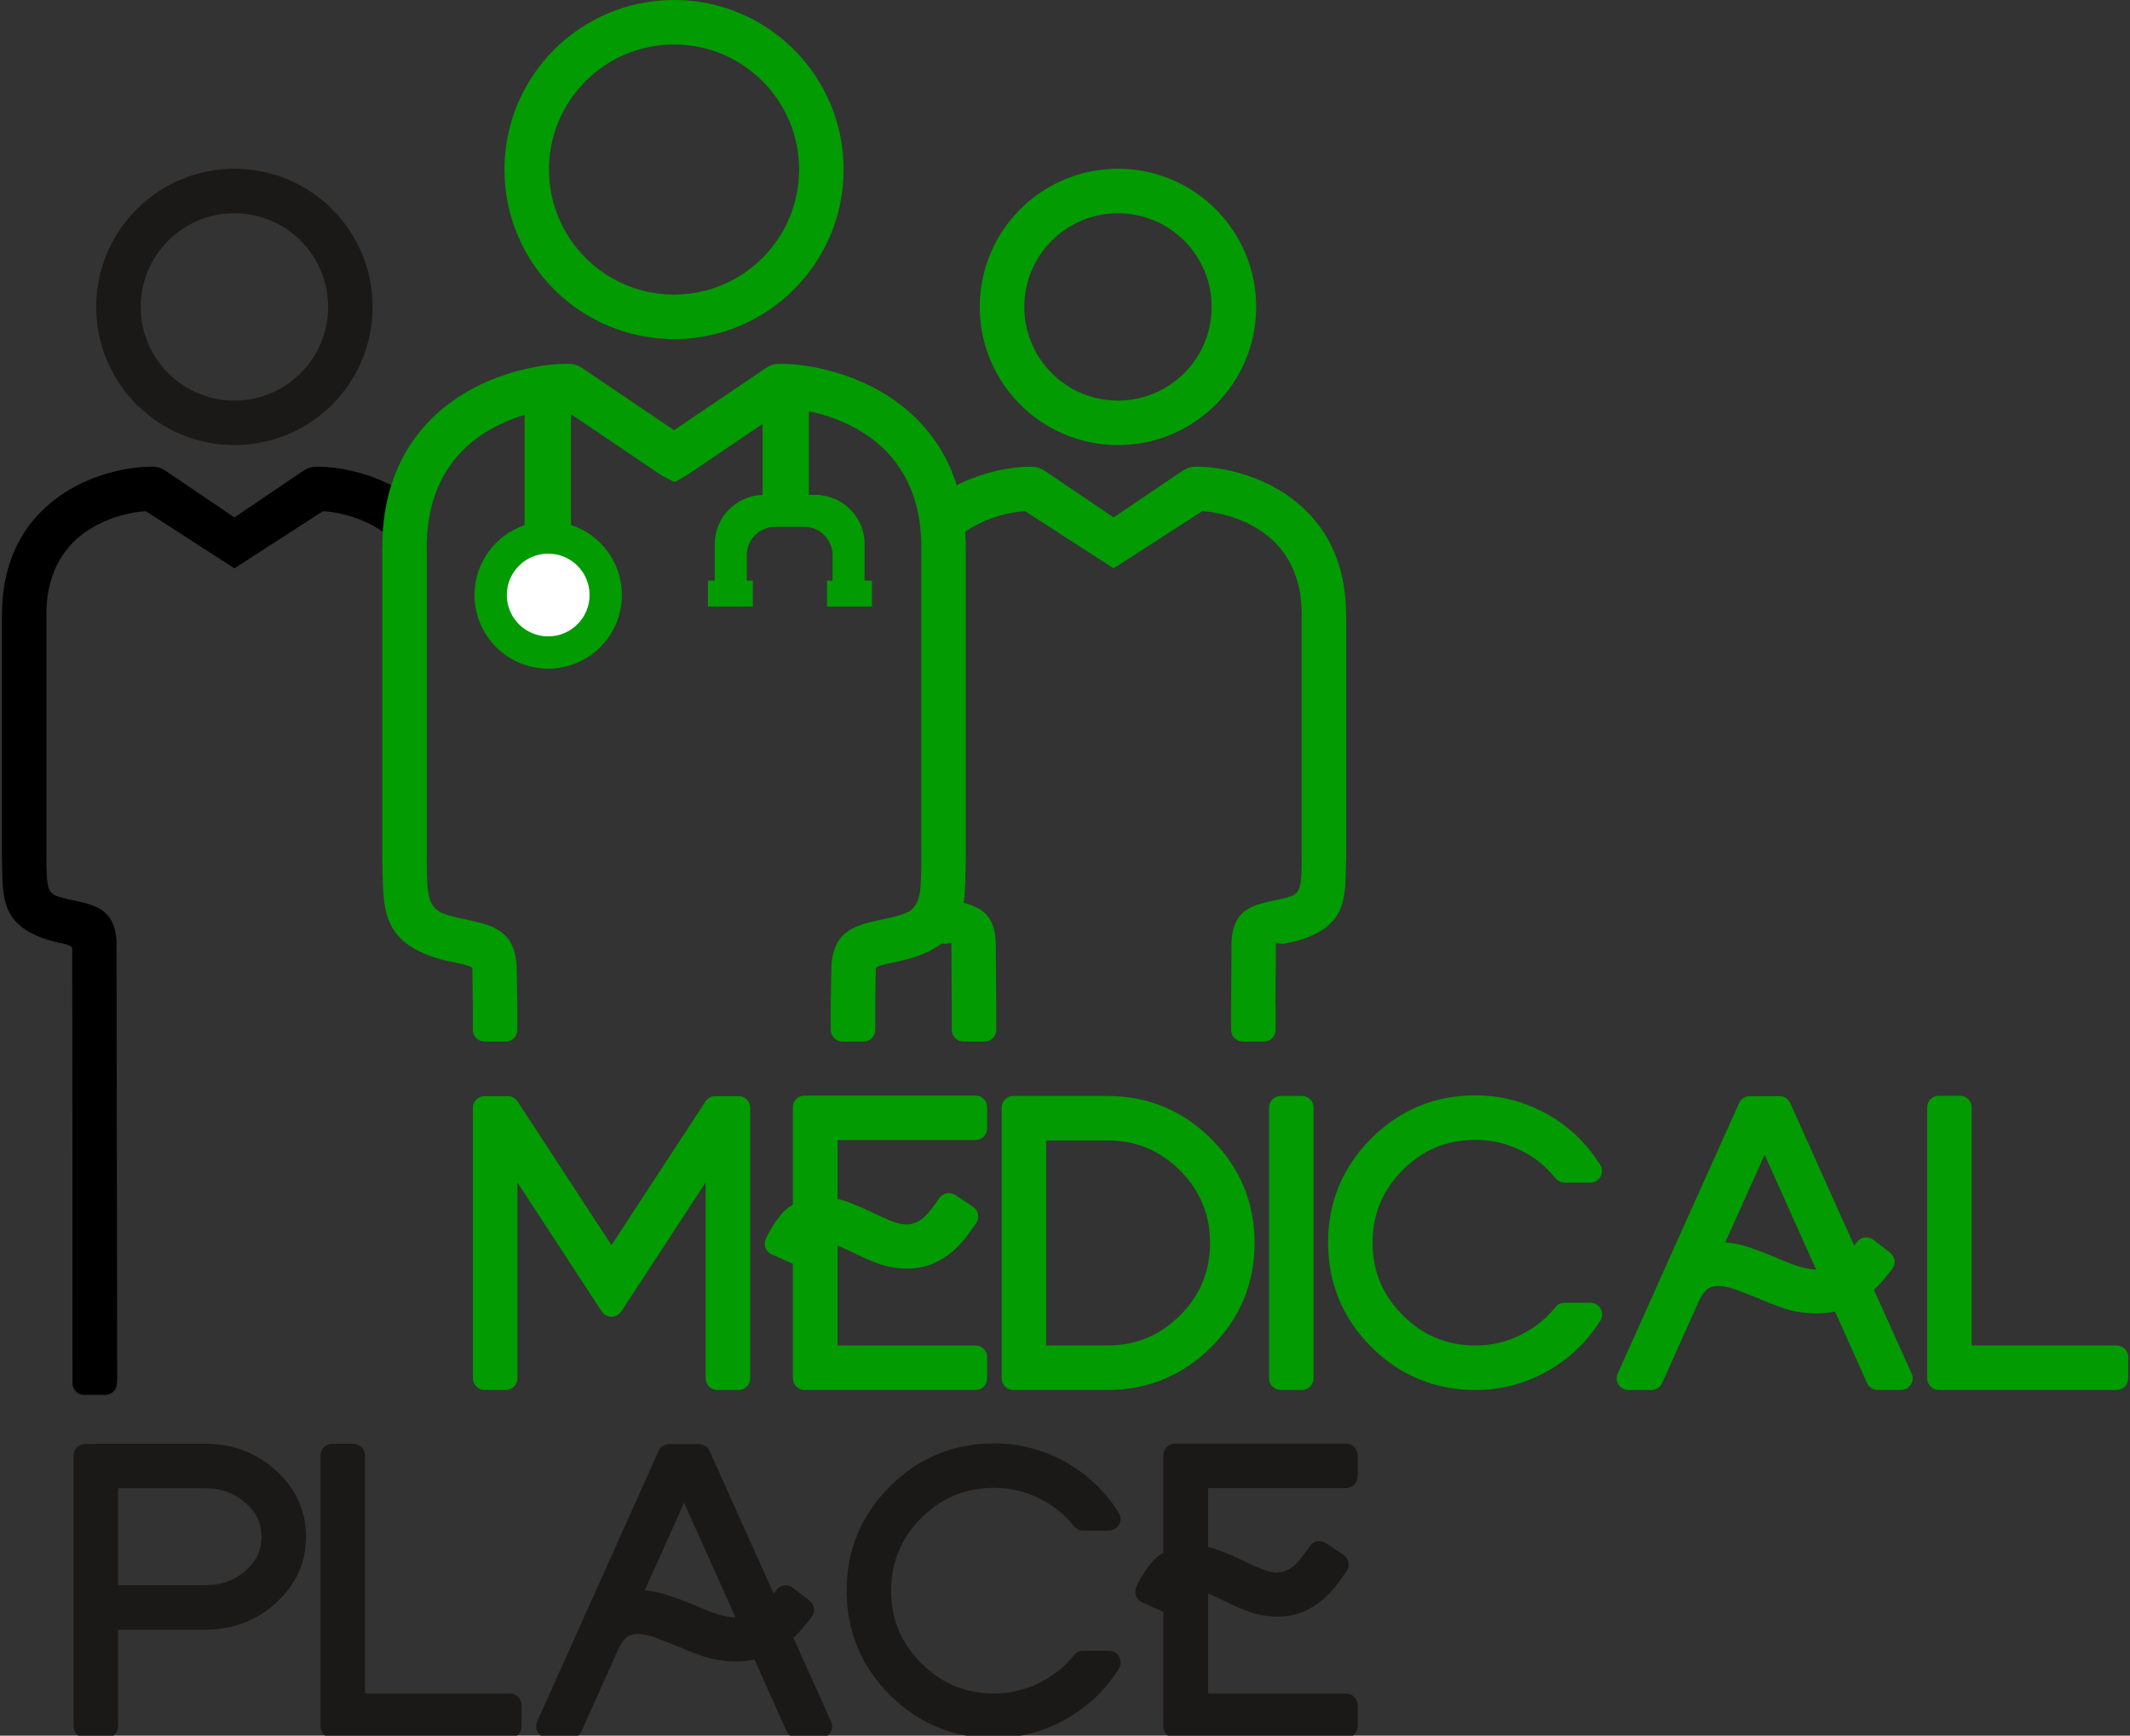
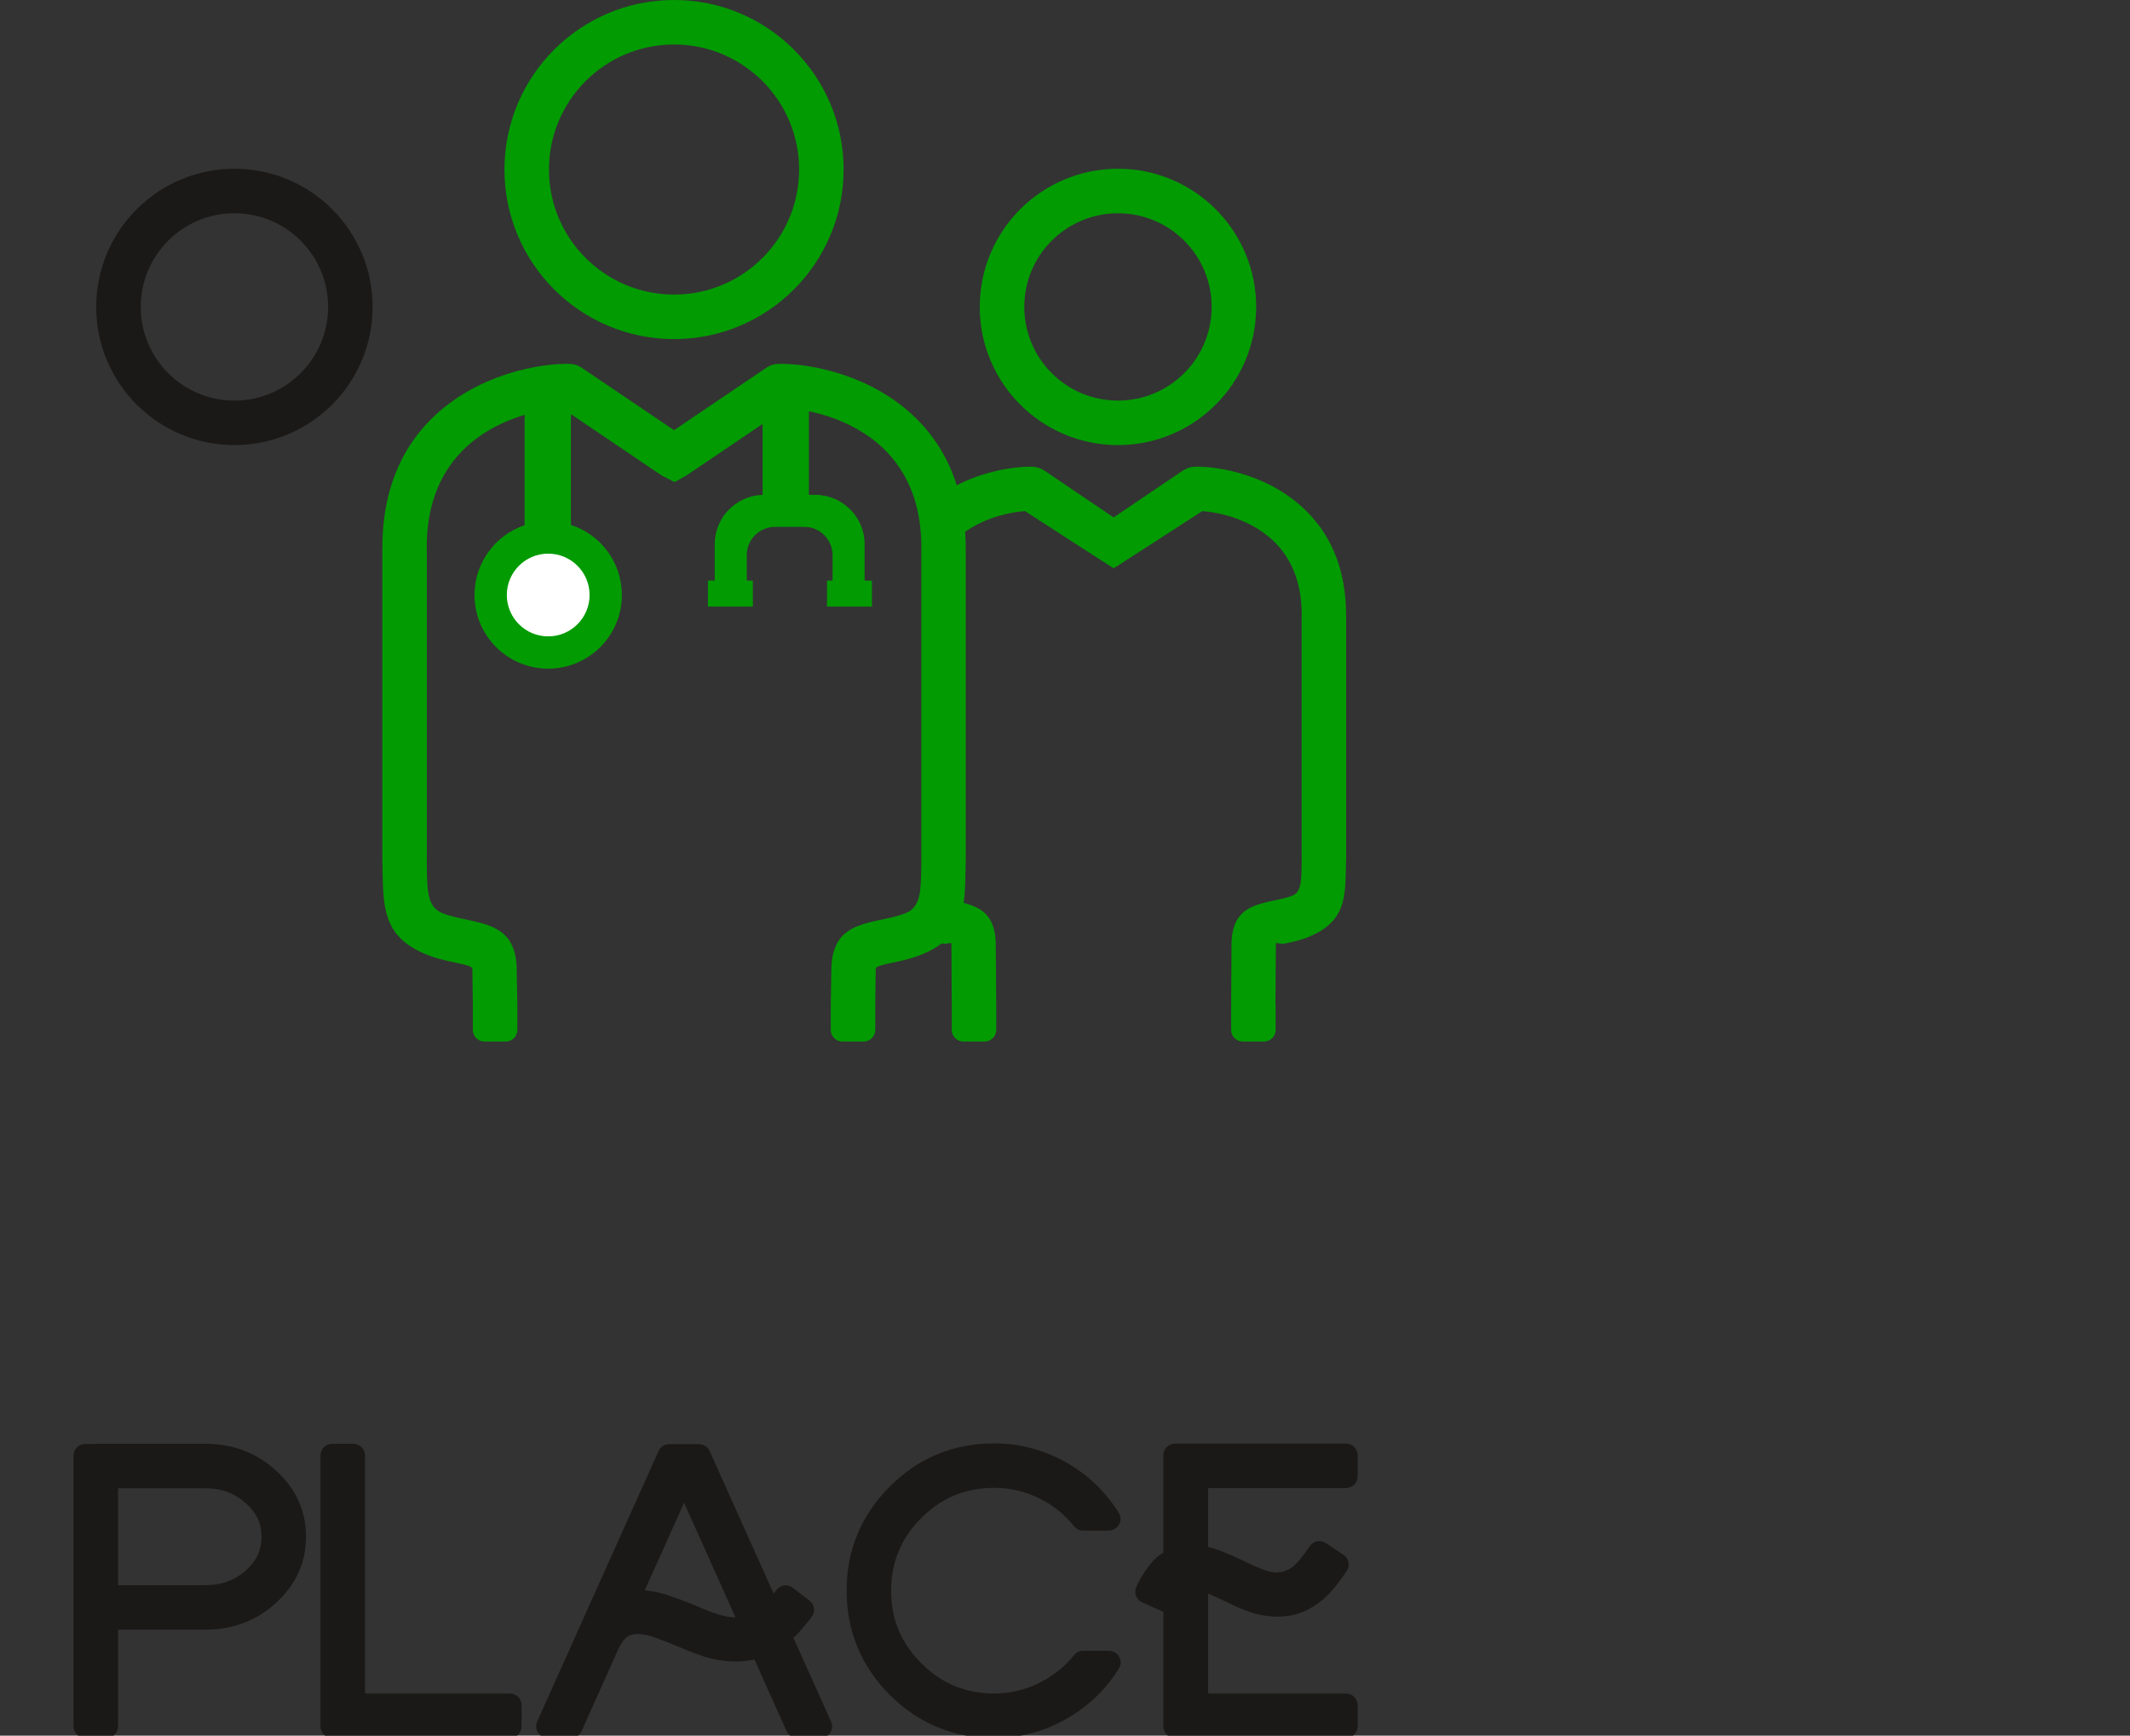
<svg xmlns="http://www.w3.org/2000/svg" width="173" height="141" viewBox="0 0 173 141" fill="none">
  <rect x="0" y="0" width="173" height="141" fill="#333333" stroke="none" />
  <g clip-path="url(#clip0_604_2)">
-     <path fill-rule="evenodd" clip-rule="evenodd" d="M49.665 101.153L57.278 89.516C57.443 89.237 57.747 89.049 58.094 89.049H59.987C60.51 89.049 60.935 89.474 60.935 89.997V111.973C60.935 112.496 60.51 112.921 59.987 112.921H58.262C57.739 112.921 57.314 112.496 57.314 111.973V96.06L50.457 106.547L50.456 106.546C50.386 106.652 50.294 106.747 50.18 106.821C49.742 107.105 49.157 106.981 48.873 106.543L42.026 96.059V111.973C42.026 112.496 41.602 112.921 41.078 112.921H39.359C38.836 112.921 38.411 112.496 38.411 111.973V89.997C38.411 89.474 38.836 89.049 39.359 89.049H41.246C41.554 89.05 41.857 89.202 42.038 89.479L49.665 101.153ZM80.179 89.95V91.67C80.179 92.193 79.755 92.617 79.231 92.617H68.032V97.402L68.134 97.424C68.44 97.496 68.748 97.594 69.058 97.717C69.388 97.849 69.7 97.978 69.989 98.104C70.328 98.252 70.627 98.388 70.884 98.51L70.883 98.512L70.91 98.525C71.158 98.653 71.418 98.777 71.687 98.896C71.969 99.021 72.228 99.128 72.463 99.215L72.481 99.222C72.871 99.377 73.228 99.46 73.551 99.472C73.835 99.481 74.097 99.432 74.337 99.327L74.366 99.316C74.478 99.271 74.587 99.217 74.691 99.155C74.786 99.099 74.877 99.035 74.963 98.965C75.075 98.863 75.182 98.76 75.281 98.655L75.283 98.657C75.369 98.566 75.467 98.453 75.577 98.317L75.596 98.291C75.725 98.125 75.844 97.967 75.95 97.821C76.07 97.655 76.18 97.498 76.278 97.349C76.566 96.914 77.153 96.795 77.589 97.083L79.041 98.044C79.473 98.339 79.584 98.927 79.289 99.359C79.183 99.515 79.052 99.701 78.892 99.924C78.737 100.139 78.594 100.335 78.463 100.506L78.448 100.524C78.266 100.749 78.082 100.96 77.896 101.156C77.713 101.349 77.526 101.528 77.337 101.69L77.307 101.716C77.072 101.914 76.827 102.091 76.575 102.246L76.574 102.244L76.571 102.246C76.324 102.397 76.066 102.532 75.795 102.649L75.757 102.666C75.443 102.797 75.111 102.896 74.763 102.962C74.414 103.028 74.059 103.06 73.701 103.06C73.279 103.06 72.851 103.021 72.418 102.942C71.987 102.863 71.575 102.749 71.183 102.599L71.184 102.597C70.847 102.47 70.527 102.339 70.227 102.204C69.935 102.071 69.637 101.926 69.333 101.769L68.559 101.419L68.033 101.187V109.307H79.231C79.755 109.307 80.179 109.731 80.179 110.254V111.974C80.179 112.497 79.755 112.921 79.231 112.921H65.344C64.821 112.921 64.397 112.497 64.397 111.974V102.658C64.35 102.645 64.303 102.629 64.257 102.609L62.674 101.901C62.197 101.688 61.984 101.129 62.196 100.653C62.364 100.281 62.557 99.921 62.779 99.575C63.001 99.227 63.246 98.899 63.514 98.59L63.528 98.576C63.728 98.355 63.951 98.159 64.194 97.989C64.26 97.943 64.328 97.898 64.397 97.856V89.951C64.397 89.427 64.821 89.003 65.344 89.003H79.231C79.755 89.003 80.179 89.427 80.179 89.951L80.179 89.95ZM84.971 109.306H89.952C92.249 109.306 94.212 108.491 95.84 106.863L95.888 106.818C97.485 105.205 98.283 103.257 98.283 100.975C98.283 98.678 97.469 96.715 95.84 95.087L95.796 95.04C94.99 94.246 94.108 93.65 93.151 93.254C92.178 92.851 91.111 92.649 89.952 92.649H84.971V109.306ZM81.356 111.973V89.982C81.356 89.458 81.78 89.034 82.303 89.034H89.952C91.59 89.034 93.116 89.327 94.53 89.914C95.942 90.5 97.23 91.374 98.391 92.535L98.44 92.588C99.582 93.739 100.441 95.009 101.017 96.397C101.605 97.811 101.898 99.337 101.898 100.975C101.898 102.614 101.604 104.142 101.016 105.557C100.431 106.966 99.556 108.253 98.389 109.417L98.391 109.419C97.23 110.581 95.942 111.455 94.53 112.041C93.116 112.628 91.59 112.921 89.952 112.921H82.304C81.78 112.921 81.356 112.497 81.356 111.973L81.356 111.973ZM105.742 112.921H104.022C103.499 112.921 103.075 112.496 103.075 111.973V89.982C103.075 89.458 103.499 89.034 104.022 89.034H105.742C106.265 89.034 106.69 89.458 106.69 89.982V111.973C106.69 112.496 106.265 112.921 105.742 112.921ZM125.041 107.478C125.498 107.114 125.916 106.703 126.294 106.243C126.465 105.997 126.75 105.836 127.073 105.836H129.18V105.839C129.353 105.838 129.527 105.885 129.684 105.984C130.126 106.262 130.258 106.845 129.98 107.287C129.44 108.146 128.814 108.916 128.103 109.597C127.391 110.278 126.595 110.87 125.715 111.369C124.807 111.885 123.864 112.272 122.885 112.531C121.901 112.791 120.888 112.921 119.844 112.921C118.201 112.921 116.67 112.628 115.25 112.041C113.832 111.455 112.539 110.581 111.372 109.419L111.368 109.415C110.206 108.248 109.332 106.955 108.746 105.538C108.159 104.118 107.866 102.586 107.866 100.943C107.866 99.308 108.159 97.782 108.746 96.365C109.332 94.951 110.206 93.659 111.368 92.492L111.372 92.488C113.717 90.154 116.54 88.986 119.844 88.986C120.882 88.986 121.893 89.117 122.877 89.377C123.832 89.629 124.76 90.007 125.66 90.509L125.715 90.538C126.592 91.039 127.385 91.63 128.094 92.311C128.775 92.966 129.381 93.709 129.912 94.541C130.037 94.701 130.112 94.904 130.112 95.124C130.112 95.647 129.688 96.072 129.165 96.072H127.073V96.07C126.797 96.069 126.523 95.949 126.336 95.717C125.944 95.228 125.511 94.793 125.038 94.414C124.571 94.04 124.057 93.717 123.497 93.444C122.918 93.161 122.325 92.95 121.722 92.81C121.119 92.672 120.493 92.602 119.844 92.602C118.677 92.602 117.605 92.804 116.629 93.208C115.652 93.612 114.755 94.223 113.94 95.041L113.936 95.045C112.299 96.677 111.481 98.645 111.481 100.944C111.481 102.107 111.684 103.178 112.091 104.155C112.499 105.135 113.114 106.033 113.936 106.848L113.94 106.852C115.562 108.488 117.531 109.307 119.844 109.307C120.489 109.307 121.114 109.236 121.718 109.094C122.31 108.955 122.885 108.749 123.443 108.478L123.497 108.449C124.056 108.176 124.571 107.853 125.041 107.479V107.478ZM147.398 103.124L147.503 103.126L143.324 93.809L140.126 100.932C140.347 100.95 140.569 100.978 140.791 101.015C141.208 101.083 141.621 101.187 142.028 101.323L142.092 101.342C142.431 101.458 142.777 101.583 143.128 101.714C143.4 101.817 143.716 101.942 144.074 102.087C144.11 102.099 144.146 102.113 144.182 102.129C144.488 102.271 144.792 102.401 145.093 102.52C145.408 102.643 145.708 102.751 145.993 102.843L146.004 102.847C146.508 103.017 146.973 103.11 147.398 103.125V103.124ZM153.225 103.669C153.066 103.863 152.913 104.045 152.764 104.218L152.714 104.277C152.566 104.435 152.394 104.603 152.202 104.779L155.231 111.515C155.306 111.651 155.349 111.807 155.349 111.973C155.349 112.496 154.925 112.921 154.401 112.921H152.509V112.918C152.148 112.918 151.803 112.709 151.646 112.358L149.041 106.545C148.923 106.571 148.803 106.593 148.681 106.612C148.308 106.669 147.936 106.698 147.565 106.698C147.099 106.698 146.64 106.664 146.19 106.595C145.745 106.527 145.306 106.423 144.877 106.283L144.866 106.279C144.503 106.156 144.142 106.024 143.783 105.883C143.417 105.74 143.06 105.591 142.712 105.437C142.388 105.301 142.092 105.181 141.825 105.078C141.553 104.973 141.247 104.86 140.907 104.739L140.908 104.737C140.325 104.536 139.824 104.451 139.407 104.48C139.072 104.504 138.798 104.608 138.585 104.792C138.412 104.948 138.22 105.231 138.009 105.645L135.034 112.287C134.904 112.656 134.553 112.921 134.14 112.921H132.253V112.918C132.124 112.918 131.993 112.891 131.867 112.835C131.391 112.623 131.177 112.064 131.39 111.588L134.608 104.417C134.627 104.342 134.656 104.269 134.694 104.198L134.737 104.12L141.22 89.681C141.35 89.313 141.701 89.049 142.113 89.049H144.541V89.052C144.902 89.052 145.246 89.261 145.403 89.612L150.594 101.184L150.824 100.893C151.141 100.479 151.735 100.399 152.15 100.716L153.513 101.759L153.512 101.761C153.924 102.076 154.005 102.666 153.691 103.081C153.531 103.291 153.376 103.486 153.225 103.669L153.225 103.669ZM156.526 111.973V89.966C156.526 89.442 156.95 89.018 157.473 89.018H159.193C159.716 89.018 160.141 89.442 160.141 89.966V109.306H171.911C172.434 109.306 172.858 109.73 172.858 110.254V111.973C172.858 112.496 172.434 112.921 171.911 112.921H157.473C156.95 112.921 156.526 112.496 156.526 111.973Z" fill="#029B02" />
    <path fill-rule="evenodd" clip-rule="evenodd" d="M9.591 120.905V128.776H16.706C17.351 128.776 17.942 128.678 18.478 128.482C19.012 128.287 19.504 127.994 19.952 127.603C20.389 127.211 20.714 126.785 20.928 126.325C21.137 125.873 21.241 125.377 21.241 124.838C21.241 124.298 21.138 123.806 20.93 123.364C20.718 122.913 20.393 122.494 19.952 122.109L19.945 122.103C19.497 121.702 19.005 121.402 18.471 121.203C17.939 121.005 17.35 120.905 16.706 120.905L9.591 120.905ZM6.923 117.306H7.61C7.666 117.295 7.724 117.29 7.783 117.29H16.706C17.813 117.29 18.846 117.472 19.803 117.836C20.762 118.201 21.638 118.748 22.431 119.476L22.429 119.478C23.232 120.212 23.836 121.027 24.241 121.918C24.651 122.821 24.856 123.794 24.856 124.838C24.856 125.884 24.651 126.858 24.241 127.761C23.845 128.634 23.258 129.432 22.482 130.154L22.431 130.205C21.638 130.933 20.762 131.48 19.803 131.844C18.846 132.208 17.813 132.391 16.705 132.391H9.59V140.245C9.59 140.768 9.166 141.193 8.643 141.193H6.923C6.4 141.193 5.976 140.768 5.976 140.245V118.253C5.976 117.73 6.4 117.306 6.923 117.306H6.923ZM26.033 140.245V118.237C26.033 117.714 26.457 117.29 26.98 117.29H28.7C29.223 117.29 29.648 117.714 29.648 118.237V137.577H41.418C41.941 137.577 42.365 138.002 42.365 138.525V140.245C42.365 140.768 41.941 141.192 41.418 141.192H26.98C26.457 141.192 26.033 140.768 26.033 140.245V140.245ZM59.635 131.396L59.74 131.398L55.561 122.081L52.363 129.203C52.585 129.222 52.806 129.25 53.028 129.286C53.445 129.355 53.858 129.458 54.265 129.595L54.329 129.614C54.668 129.729 55.014 129.854 55.365 129.986C55.733 130.124 56.07 130.256 56.378 130.382L56.419 130.401C56.725 130.542 57.029 130.673 57.33 130.791C57.645 130.915 57.945 131.023 58.23 131.115L58.241 131.119C58.745 131.289 59.21 131.382 59.635 131.396V131.396ZM65.462 131.941C65.303 132.135 65.15 132.316 65.001 132.49L64.951 132.548C64.803 132.707 64.632 132.874 64.439 133.051L67.468 139.787C67.543 139.923 67.586 140.079 67.586 140.245C67.586 140.768 67.162 141.192 66.638 141.192H64.746V141.189C64.385 141.189 64.04 140.981 63.883 140.63L61.278 134.817C61.16 134.843 61.04 134.865 60.918 134.883C60.545 134.941 60.172 134.97 59.802 134.97C59.336 134.97 58.877 134.935 58.427 134.867C57.982 134.799 57.543 134.695 57.114 134.555L57.103 134.551C56.74 134.428 56.379 134.295 56.02 134.155C55.654 134.011 55.297 133.862 54.949 133.708C54.625 133.572 54.33 133.453 54.062 133.35C53.79 133.244 53.484 133.131 53.145 133.011L53.145 133.009C52.562 132.808 52.061 132.722 51.644 132.752C51.328 132.774 51.065 132.868 50.858 133.034L50.829 133.06C50.749 133.131 50.665 133.229 50.576 133.354C50.471 133.503 50.361 133.69 50.246 133.917L47.271 140.559C47.141 140.928 46.79 141.192 46.377 141.192H44.49V141.189C44.361 141.189 44.23 141.163 44.105 141.107C43.628 140.894 43.415 140.336 43.627 139.859L46.846 132.688C46.865 132.613 46.893 132.54 46.932 132.469L46.974 132.391L53.457 117.953C53.587 117.585 53.938 117.321 54.35 117.321H56.778V117.324C57.139 117.324 57.483 117.533 57.64 117.884L62.831 129.456L63.061 129.165C63.378 128.75 63.972 128.671 64.387 128.987L65.749 130.031L65.749 130.033C66.161 130.348 66.242 130.938 65.928 131.352C65.767 131.563 65.613 131.758 65.462 131.941H65.462ZM85.937 135.75C86.394 135.386 86.812 134.974 87.19 134.515C87.362 134.268 87.647 134.107 87.969 134.107H90.077V134.11C90.249 134.11 90.424 134.157 90.58 134.255C91.022 134.533 91.154 135.117 90.876 135.559C90.336 136.417 89.71 137.188 88.999 137.868C88.288 138.55 87.491 139.141 86.611 139.641C85.703 140.156 84.76 140.544 83.781 140.802C82.797 141.062 81.784 141.193 80.74 141.193C79.098 141.193 77.566 140.899 76.146 140.313C74.728 139.727 73.436 138.853 72.268 137.691L72.264 137.687C71.102 136.519 70.228 135.227 69.642 133.809C69.056 132.389 68.762 130.857 68.762 129.215C68.762 127.58 69.056 126.054 69.642 124.637C70.228 123.222 71.102 121.931 72.264 120.764L72.268 120.76C74.614 118.425 77.436 117.258 80.74 117.258C81.778 117.258 82.789 117.388 83.773 117.648C84.729 117.9 85.656 118.278 86.556 118.781L86.611 118.81C87.488 119.311 88.282 119.902 88.99 120.582C89.681 121.247 90.292 121.996 90.822 122.831C90.939 122.989 91.009 123.184 91.009 123.396C91.009 123.919 90.584 124.343 90.061 124.343H87.969V124.34C87.693 124.34 87.419 124.219 87.233 123.987C86.841 123.498 86.407 123.064 85.934 122.685C85.467 122.311 84.954 121.987 84.394 121.715C83.814 121.432 83.221 121.22 82.618 121.081C82.015 120.942 81.389 120.872 80.74 120.872C78.426 120.872 76.458 121.686 74.836 123.312L74.832 123.316C73.196 124.948 72.377 126.916 72.377 129.214C72.377 130.378 72.581 131.449 72.987 132.425C73.395 133.405 74.01 134.303 74.832 135.118L74.836 135.122C76.459 136.759 78.427 137.577 80.74 137.577C81.385 137.577 82.011 137.506 82.614 137.365C83.207 137.226 83.782 137.02 84.339 136.748L84.394 136.719C84.953 136.447 85.467 136.123 85.937 135.749V135.75ZM110.269 118.222V119.941C110.269 120.465 109.844 120.889 109.321 120.889H98.122V125.673L98.223 125.696C98.529 125.768 98.837 125.865 99.148 125.989C99.479 126.121 99.791 126.25 100.08 126.376C100.418 126.524 100.718 126.66 100.974 126.782L100.973 126.784L100.999 126.797C101.247 126.924 101.507 127.048 101.777 127.168C102.059 127.293 102.318 127.399 102.552 127.486L102.571 127.493C102.961 127.649 103.318 127.732 103.641 127.743C103.925 127.752 104.187 127.704 104.426 127.599L104.456 127.588C104.568 127.543 104.677 127.488 104.781 127.427C104.871 127.373 104.952 127.319 105.021 127.265L105.034 127.253C105.153 127.146 105.266 127.037 105.371 126.926L105.373 126.928C105.459 126.838 105.556 126.725 105.666 126.588L105.685 126.563C105.815 126.396 105.934 126.239 106.04 126.092C106.16 125.927 106.27 125.769 106.368 125.621C106.656 125.186 107.243 125.066 107.678 125.355L109.131 126.316C109.562 126.61 109.673 127.199 109.379 127.63C109.272 127.787 109.142 127.973 108.981 128.196C108.827 128.411 108.683 128.606 108.552 128.777L108.538 128.796C108.356 129.021 108.172 129.232 107.986 129.427C107.803 129.62 107.616 129.798 107.427 129.961L107.396 129.988C107.161 130.185 106.917 130.362 106.664 130.517L106.663 130.516L106.66 130.517C106.414 130.669 106.155 130.804 105.885 130.921L105.846 130.938C105.533 131.069 105.201 131.168 104.852 131.233C104.503 131.299 104.149 131.332 103.79 131.332C103.366 131.332 102.937 131.293 102.504 131.214C102.074 131.134 101.663 131.02 101.273 130.871L101.274 130.868C100.936 130.742 100.617 130.611 100.317 130.476C99.975 130.321 99.66 130.168 99.371 130.018L98.649 129.69L98.122 129.458V137.578H109.321C109.844 137.578 110.269 138.002 110.269 138.526V140.245C110.269 140.769 109.844 141.193 109.321 141.193H95.434C94.911 141.193 94.487 140.769 94.487 140.245V130.93C94.439 130.917 94.393 130.901 94.347 130.88L92.764 130.172C92.287 129.96 92.074 129.401 92.286 128.925C92.453 128.552 92.647 128.193 92.868 127.847C93.091 127.499 93.336 127.171 93.603 126.862L93.618 126.847C93.818 126.627 94.041 126.431 94.284 126.261C94.35 126.214 94.418 126.17 94.487 126.128V118.222C94.487 117.699 94.911 117.275 95.434 117.275H109.321C109.844 117.275 110.269 117.699 110.269 118.222L110.269 118.222Z" fill="#1B1918" />
    <path fill-rule="evenodd" clip-rule="evenodd" d="M19.04 13.709C12.841 13.709 7.815 18.734 7.815 24.934C7.815 31.133 12.841 36.158 19.04 36.158C25.239 36.158 30.265 31.133 30.265 24.934C30.265 18.734 25.239 13.709 19.04 13.709V13.709ZM19.04 17.325C14.838 17.325 11.431 20.731 11.431 24.934C11.431 29.136 14.838 32.543 19.04 32.543C23.242 32.543 26.649 29.136 26.649 24.934C26.649 20.731 23.242 17.325 19.04 17.325V17.325Z" fill="#1B1918" />
-     <path fill-rule="evenodd" clip-rule="evenodd" d="M5.864 77.029C5.855 76.884 5.525 76.736 5.103 76.646C4.465 76.512 3.772 76.365 3.029 76.04C0.253 74.828 0.219 72.943 0.172 70.396L0.162 69.89H0.155V50.042C0.155 49.989 0.157 49.937 0.162 49.886L0.167 49.536C0.292 44.723 2.54 41.803 5.159 40.081C7.698 38.411 10.612 37.922 12.185 37.912L12.433 37.914C12.791 37.922 13.122 38.035 13.398 38.221L13.4 38.217L19.04 42.033L24.679 38.217L24.682 38.221C24.958 38.035 25.289 37.922 25.647 37.914L25.895 37.912C27.237 37.921 29.555 38.278 31.783 39.42C31.428 40.551 31.19 41.806 31.099 43.194C31.047 43.158 30.995 43.123 30.944 43.089C29.277 41.993 27.41 41.598 26.235 41.526L19.04 46.172L11.846 41.526C10.67 41.598 8.803 41.993 7.137 43.089C5.372 44.25 3.856 46.255 3.768 49.621L3.764 49.883C3.769 49.935 3.771 49.988 3.771 50.042V69.89H3.765L3.774 70.34C3.796 71.552 3.813 72.448 4.47 72.736C4.872 72.911 5.375 73.018 5.839 73.115C7.742 73.518 9.307 73.849 9.465 76.452L9.462 76.452L9.465 76.558L9.519 112.117H9.501V112.371C9.501 112.894 9.076 113.319 8.553 113.319H6.834C6.31 113.319 5.886 112.894 5.886 112.371C5.886 100.513 5.882 88.926 5.864 77.029H5.864Z" fill="black" />
    <path fill-rule="evenodd" clip-rule="evenodd" d="M54.746 0C62.352 0 68.519 6.167 68.519 13.773C68.519 21.38 62.352 27.547 54.746 27.547C47.139 27.547 40.973 21.38 40.973 13.773C40.973 6.167 47.139 0 54.746 0ZM54.746 3.615C60.356 3.615 64.904 8.163 64.904 13.773C64.904 19.383 60.356 23.931 54.746 23.931C49.136 23.931 44.588 19.383 44.588 13.773C44.588 8.163 49.136 3.615 54.746 3.615Z" fill="#029B02" />
    <path fill-rule="evenodd" clip-rule="evenodd" d="M90.802 13.709C84.602 13.709 79.577 18.734 79.577 24.934C79.577 31.133 84.602 36.158 90.802 36.158C97.001 36.158 102.027 31.133 102.027 24.934C102.027 18.734 97.001 13.709 90.802 13.709ZM90.802 17.325C86.599 17.325 83.193 20.731 83.193 24.934C83.193 29.136 86.599 32.543 90.802 32.543C95.004 32.543 98.411 29.136 98.411 24.934C98.411 20.731 95.004 17.325 90.802 17.325Z" fill="#029B02" />
    <path fill-rule="evenodd" clip-rule="evenodd" d="M80.917 81.675V83.667C80.917 84.19 80.493 84.614 79.969 84.614H78.25C77.727 84.614 77.302 84.19 77.302 83.667V81.675L77.276 76.664C77.267 76.519 76.938 76.736 76.516 76.647L76.486 76.641C76.098 76.938 75.63 77.21 75.066 77.456C74.162 77.852 73.3 78.034 72.506 78.202C71.756 78.36 71.14 78.49 71.128 78.691L71.09 81.675V83.667C71.09 84.19 70.666 84.615 70.142 84.615H68.423C67.9 84.615 67.475 84.19 67.475 83.667V81.675L67.527 78.571L67.53 78.48L67.527 78.479C67.706 75.53 69.54 75.142 71.772 74.671C72.39 74.54 73.062 74.398 73.626 74.152C74.766 73.654 74.79 72.365 74.821 70.623L74.833 70.039H74.827V44.599C74.827 44.544 74.829 44.491 74.834 44.438L74.828 44.047C74.71 39.529 72.665 36.83 70.282 35.264C68.754 34.258 67.097 33.695 65.699 33.409V40.201H66.225C68.425 40.201 70.224 42 70.224 44.2V47.169H70.819V49.279H67.171V47.169H67.622V45.092C67.622 43.833 66.592 42.803 65.333 42.803H62.943C61.684 42.803 60.654 43.833 60.654 45.092V47.169H61.146V49.279H57.498V47.169H58.051V44.2C58.051 42.038 59.79 40.263 61.938 40.203V34.442L55.756 38.625L54.798 39.166L53.736 38.625L46.371 33.642V42.643C48.772 43.421 50.509 45.676 50.509 48.337C50.509 51.642 47.83 54.321 44.525 54.321C41.22 54.321 38.541 51.642 38.541 48.337C38.541 45.702 40.244 43.465 42.609 42.666V33.705C41.508 34.032 40.325 34.53 39.21 35.264C36.828 36.83 34.782 39.529 34.664 44.047L34.658 44.438C34.663 44.491 34.666 44.544 34.666 44.599V70.039H34.66L34.671 70.623C34.702 72.365 34.726 73.654 35.867 74.152C36.43 74.398 37.102 74.54 37.72 74.671C39.952 75.142 41.786 75.53 41.965 78.479L41.962 78.48L41.965 78.571L42.02 81.675V83.667C42.02 84.19 41.596 84.615 41.072 84.615H39.353C38.83 84.615 38.405 84.19 38.405 83.667V81.675L38.365 78.691C38.352 78.49 37.736 78.36 36.986 78.202C36.192 78.034 35.33 77.852 34.426 77.456C31.167 76.033 31.126 73.756 31.07 70.68L31.057 70.039H31.05V44.599C31.05 44.546 31.052 44.495 31.057 44.444C31.057 44.276 31.059 44.115 31.063 43.962C31.218 37.997 33.996 34.384 37.233 32.255C40.389 30.179 44.008 29.572 45.962 29.559L46.266 29.561C46.623 29.569 46.954 29.681 47.23 29.868L47.233 29.864L54.745 34.947L62.258 29.864L62.26 29.868C62.536 29.681 62.867 29.569 63.225 29.561L63.529 29.559C65.482 29.572 69.101 30.179 72.258 32.255C74.573 33.778 76.654 36.061 77.707 39.42C79.936 38.279 82.254 37.922 83.596 37.913L83.844 37.915C84.202 37.923 84.533 38.035 84.809 38.222L84.811 38.218L90.45 42.034L96.09 38.218L96.093 38.222C96.369 38.035 96.7 37.923 97.057 37.915L97.305 37.913C98.879 37.923 101.792 38.412 104.331 40.082C106.95 41.804 109.198 44.724 109.324 49.537L109.329 49.887C109.333 49.938 109.336 49.99 109.336 50.042V69.891H109.329L109.318 70.397C109.272 72.944 109.238 74.828 106.462 76.041C105.719 76.365 105.026 76.512 104.387 76.647C103.965 76.736 103.636 76.519 103.627 76.664L103.593 81.675H103.609V83.667C103.609 84.19 103.184 84.615 102.661 84.615H100.941C100.418 84.615 99.994 84.19 99.994 83.667V81.675L100.026 76.558L100.029 76.453L100.026 76.452C100.185 73.85 101.749 73.519 103.653 73.116C104.116 73.018 104.62 72.912 105.022 72.736C105.679 72.449 105.695 71.552 105.717 70.34L105.726 69.891H105.72V50.042C105.72 49.989 105.722 49.936 105.727 49.884L105.723 49.621C105.636 46.256 104.12 44.251 102.355 43.09C100.689 41.994 98.821 41.598 97.646 41.526L90.452 46.173L83.257 41.526C82.082 41.598 80.214 41.994 78.548 43.09C78.496 43.124 78.444 43.159 78.393 43.195C78.41 43.446 78.422 43.702 78.428 43.962C78.432 44.115 78.434 44.276 78.434 44.444C78.438 44.495 78.441 44.546 78.441 44.599V70.039H78.434L78.422 70.68C78.404 71.65 78.388 72.54 78.272 73.349C79.687 73.721 80.747 74.335 80.876 76.453L80.873 76.453L80.876 76.544L80.917 81.675Z" fill="#029B02" />
    <path fill-rule="evenodd" clip-rule="evenodd" d="M44.525 44.977C46.381 44.977 47.886 46.481 47.886 48.337C47.886 50.194 46.381 51.698 44.525 51.698C42.669 51.698 41.164 50.194 41.164 48.337C41.164 46.481 42.669 44.977 44.525 44.977Z" fill="white" />
  </g>
  <defs>
    <clipPath id="clip0_604_2">
      <rect width="173" height="141" fill="white" />
    </clipPath>
  </defs>
</svg>